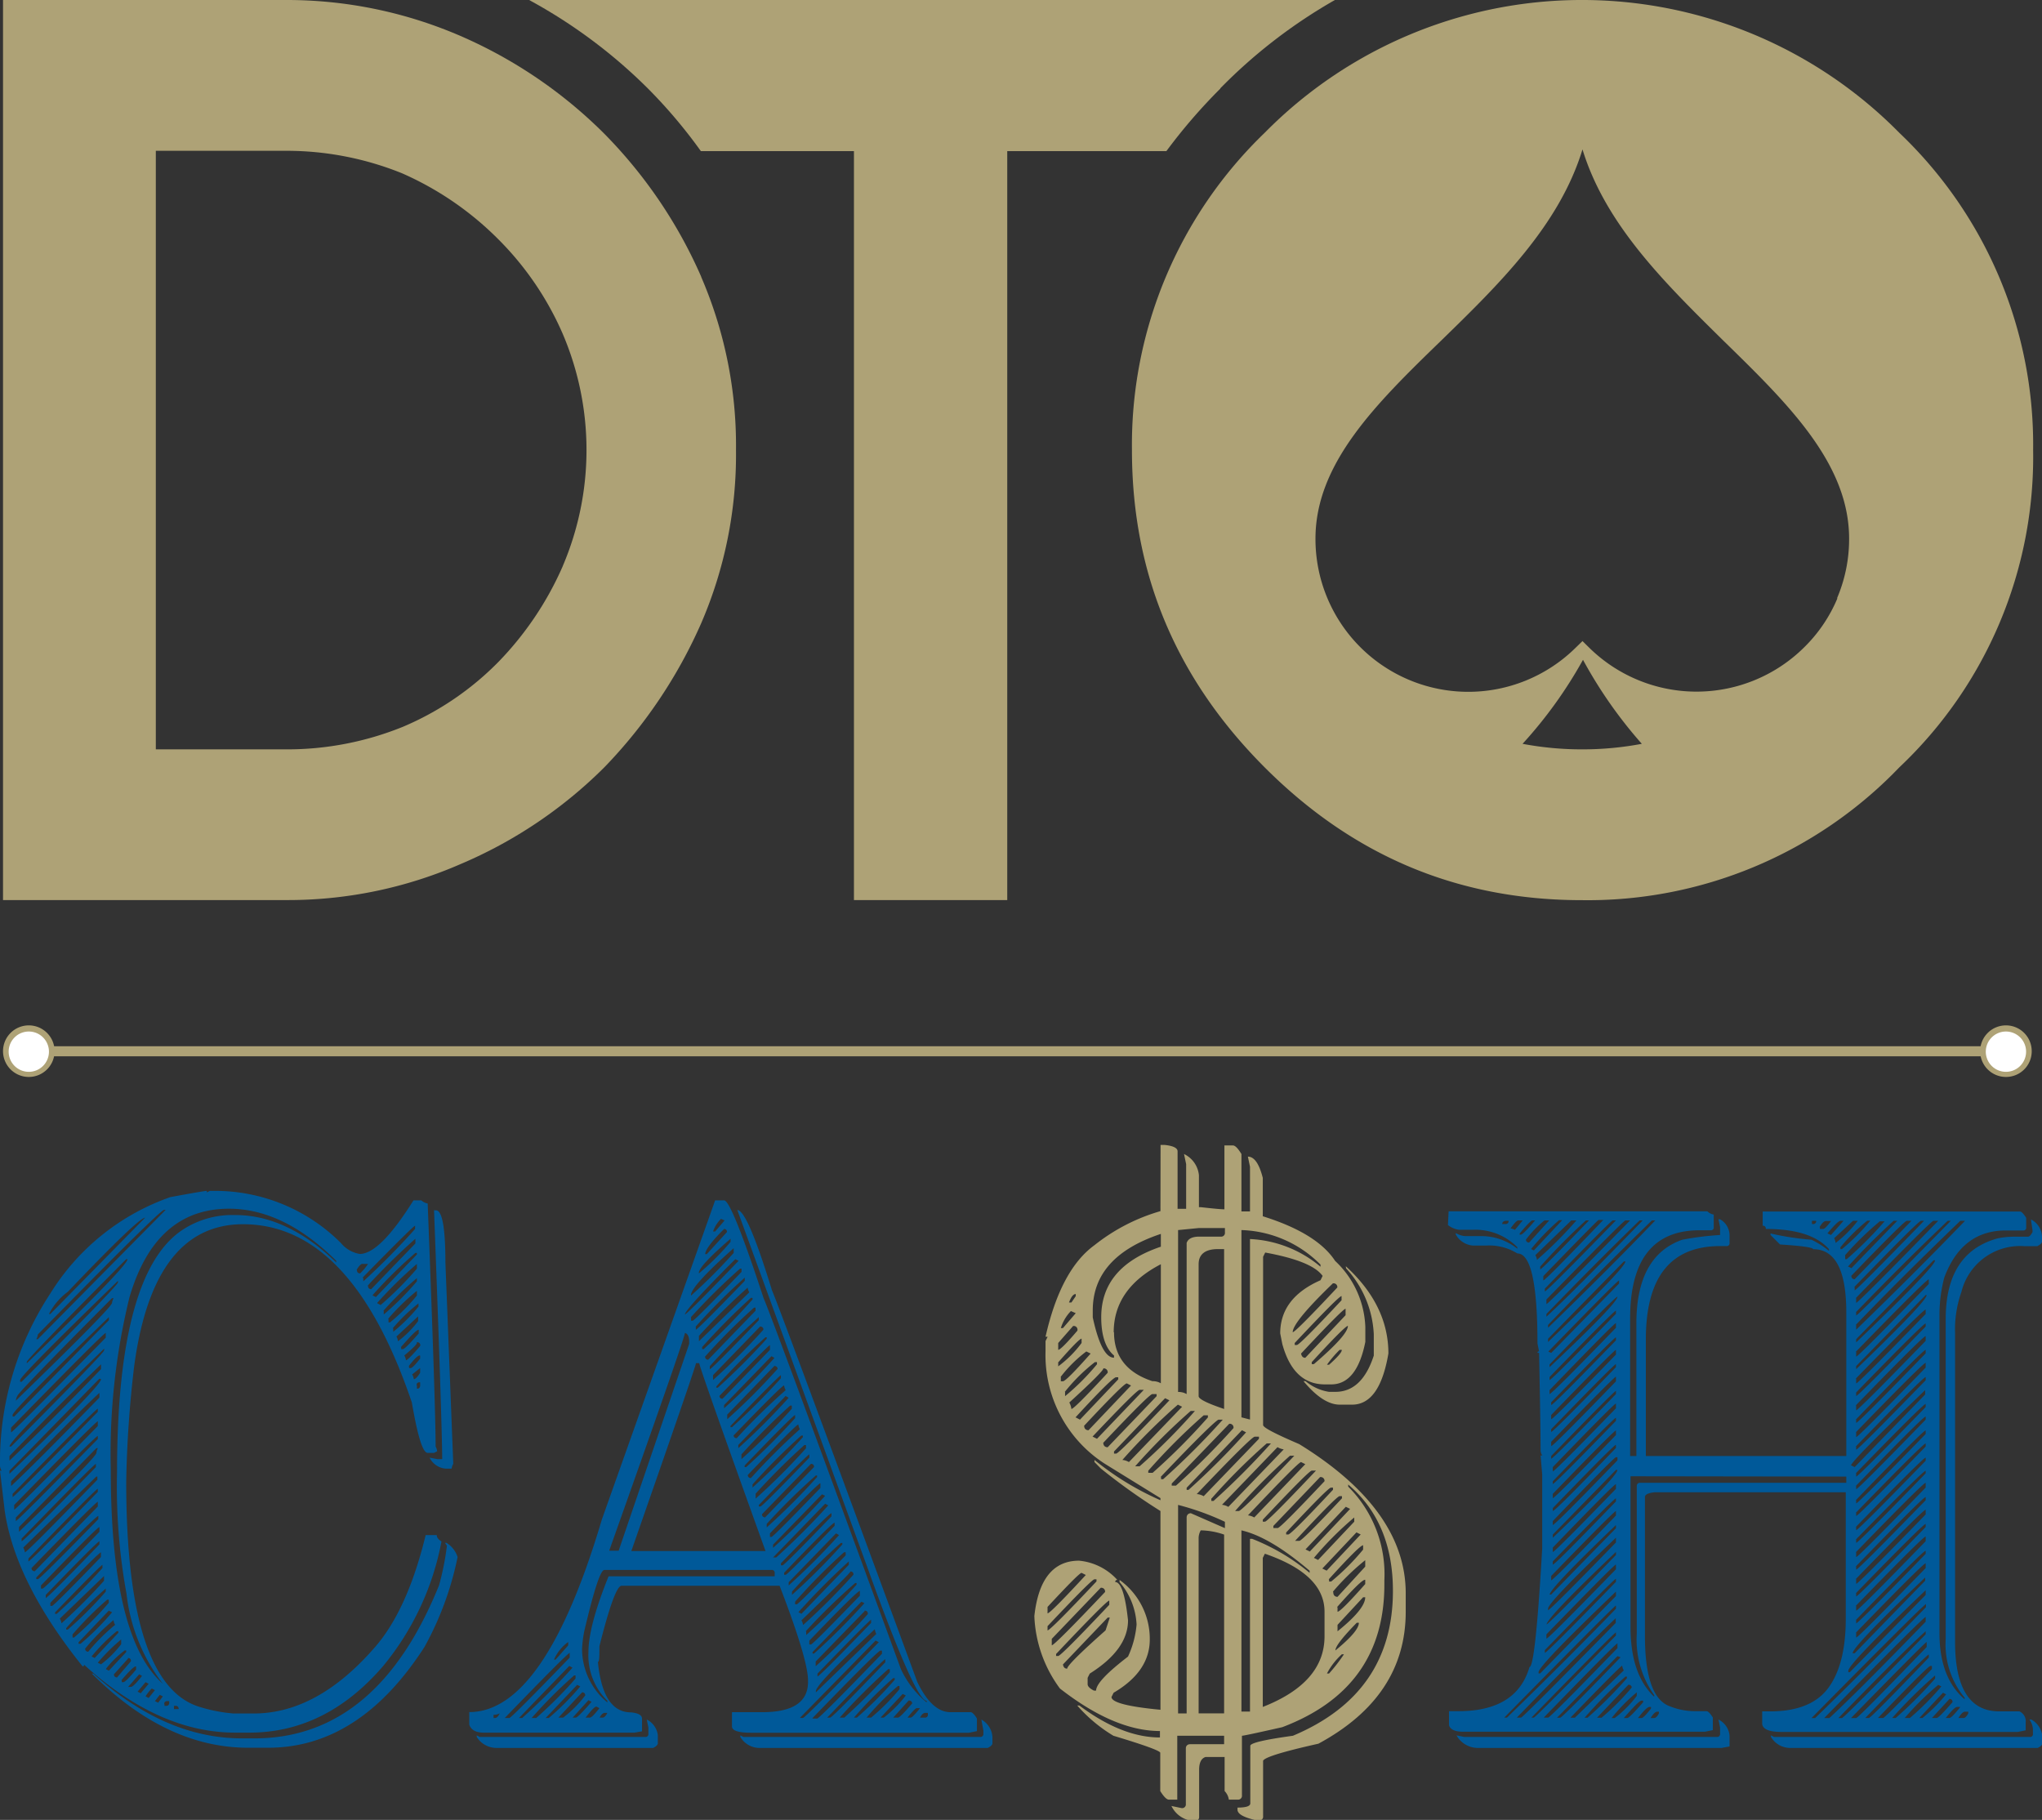
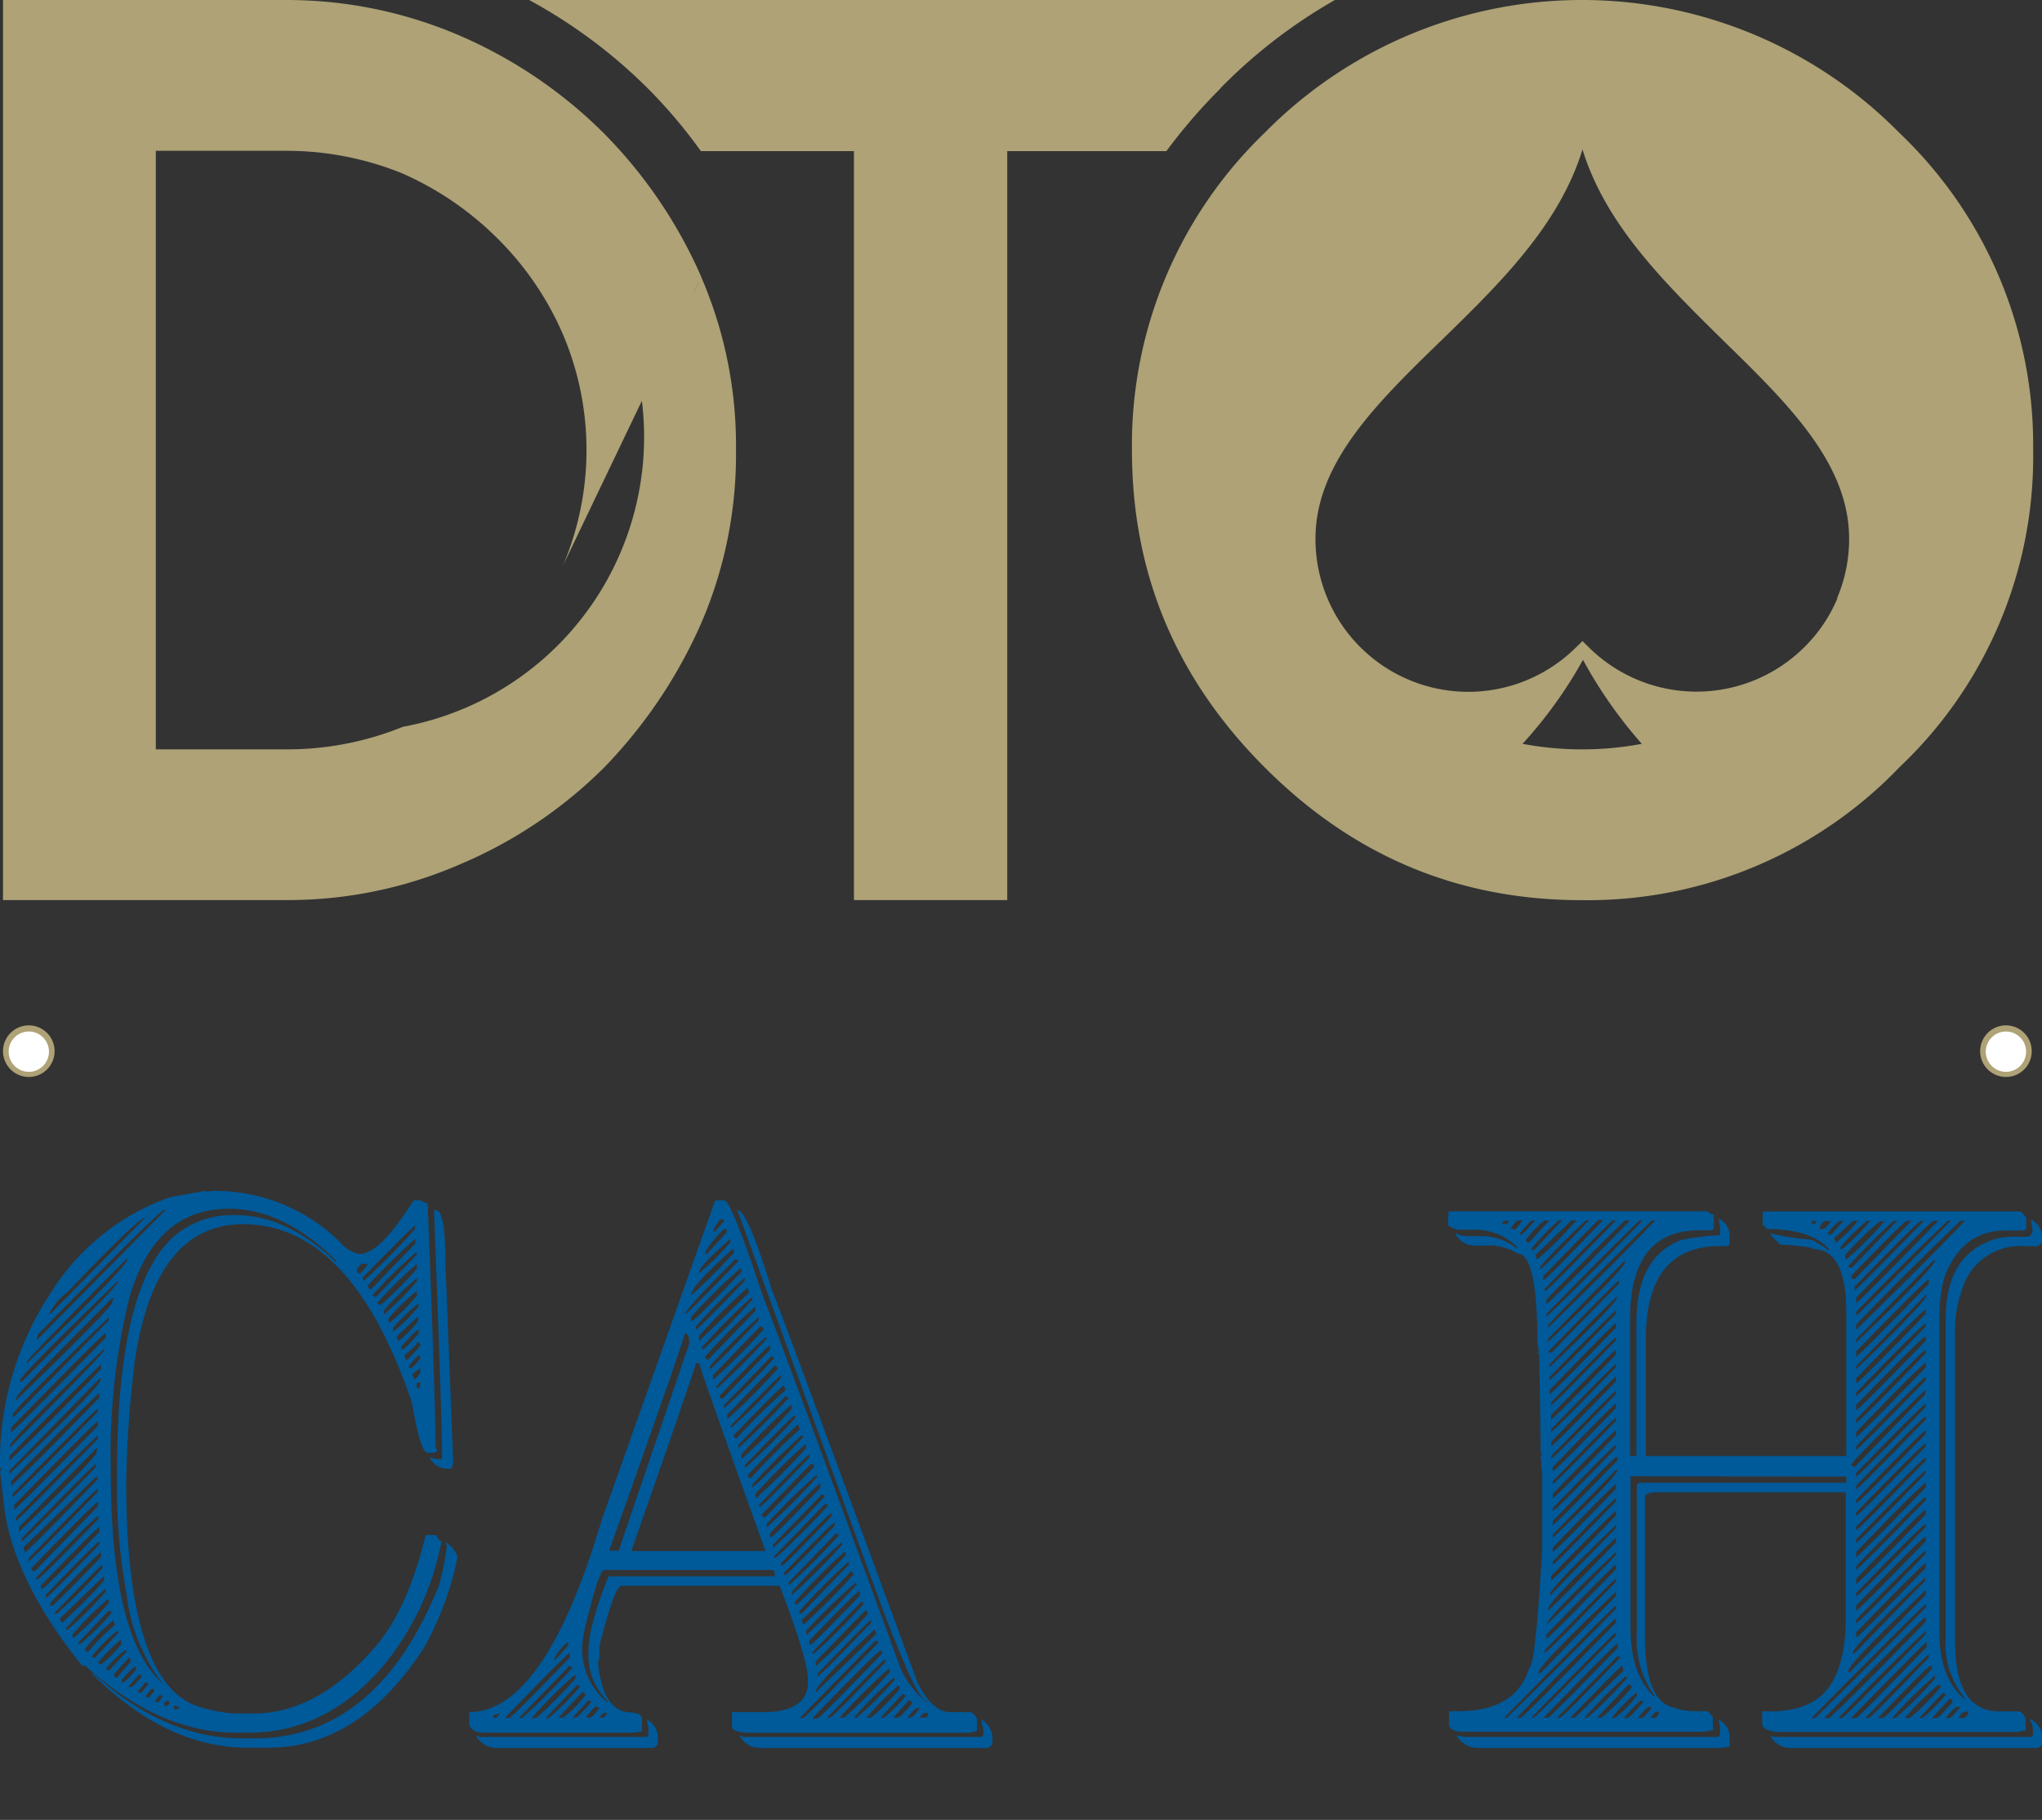
<svg xmlns="http://www.w3.org/2000/svg" id="Ebene_1" data-name="Ebene 1" viewBox="0 0 202.73 180.66">
  <rect x="0" y="0" width="202.73" height="180.66" fill="#333333" stroke="none" />
  <defs>
    <style>.cls-1{fill:#005999;}.cls-2{fill:#aea276;}.cls-3{fill:none;stroke:#aea276;stroke-miterlimit:10;}.cls-4{fill:#fff;}</style>
  </defs>
  <path class="cls-1" d="M20.53,118.22v.15l.31-.15h.47a17.63,17.63,0,0,1,12.53,5.17,3.09,3.09,0,0,0,1.88,1.09q2,0,5.33-5.32h.78a1.23,1.23,0,0,0,.63.31q.78,20,.79,24.13a1.22,1.22,0,0,1,.15.47l-.31.16h-.63c-.49,0-1-1.68-1.57-5q-6-17.7-16.76-17.7-8.92,0-10.81,14.1a113,113,0,0,0-.79,11.44q0,20.28,7.37,22.4a15.44,15.44,0,0,0,3.29.63h2q6.25,0,11.9-6.43,3.33-3.71,5.17-11.28h1.1c0,.23.16.44.47.63a27.4,27.4,0,0,1-5.8,12.38Q32.35,172,24.76,172H23.35q-7.6,0-15-6.74c0,.11-.05.16-.15.16Q1.52,157.1.47,150L0,146H.16a1.16,1.16,0,0,1-.16-.47A30.43,30.43,0,0,1,5,128.4a22.89,22.89,0,0,1,11.91-9.56C19.17,118.42,20.37,118.22,20.53,118.22ZM.94,143.6H1.1q9.24-9.27,9.24-9.56v-.16Q.94,143,.94,143.6Zm0,.94V145q4.13-3.94,9.09-9.09v-.47Q5.91,139.4.94,144.54Zm8.93-7.68L.94,146v.31q9.09-8.74,9.09-9.4ZM1.1,141.72v.47q.18,0,9.4-9.4v-.47Q10.26,132.34,1.1,141.72Zm0,5.33v.47q2.32-2.15,8.77-8.78v-.47Q7.55,140.41,1.1,147.05Zm.15-6.43h.16l9.4-9.56v-.31Q1.26,140,1.25,140.47Zm0,7.68v.31q.19,0,8.46-8.46v-.31Q9.53,139.84,1.25,148.3Zm.16,1.1v.47c.17-.06,2.94-2.82,8.3-8.31v-.47Q9.45,141.16,1.41,149.4Zm9.71-20.53q-9.39,9.42-9.4,9.71a1.27,1.27,0,0,0-.15.47q9.56-9.28,9.55-9.71a1.34,1.34,0,0,1,.16-.47ZM1.57,150.65V151q.43-.26,8.14-8.15v-.31Q9.27,142.77,1.57,150.65Zm8-6.89-7.68,7.83v.47q7.68-7.4,7.68-7.83a1.17,1.17,0,0,1,.15-.47ZM2,137.17h.15q9.57-9.57,9.56-9.87v-.15Q2,136.57,2,137Zm.15,15.52V153q.21,0,7.37-7.36v-.32Q9.35,145.32,2.19,152.69Zm.16.94a1.28,1.28,0,0,1,.16.47q.21,0,7.2-7.21v-.31H9.56ZM12.53,125q-9.87,9.93-9.87,10.19v.15q10-9.67,10-10.34ZM2.82,154.72V155q.21,0,6.89-6.9v-.31Q9.5,147.83,2.82,154.72Zm.31.94c0,.21.14.32.32.32l6.26-6.43v-.47Q9.41,149.19,3.13,155.66Zm.47-22.72h.16L16.45,120.1H16.3q-.42,0-12.54,12.37A1.11,1.11,0,0,1,3.6,132.94Zm0,23.66v.16h.16q.21,0,6-5.95v-.32Q9.5,150.49,3.6,156.6Zm.47.79v.31h.16q.21,0,5.64-5.64v-.47Q9.66,151.59,4.07,157.39Zm.47.94v.31c.21-.09,2-1.86,5.33-5.33V153C9.66,153.09,7.89,154.86,4.54,158.33Zm.32-27.89H5l9.41-9.56q-.66,0-7.68,7.36A6.35,6.35,0,0,0,4.86,130.44ZM5,159.11v.31h.16q.18,0,4.86-4.85v-.47Q9.79,154.14,5,159.11Zm.47.94v.16h.16a61.62,61.62,0,0,0,4.54-4.55v-.31C10.06,155.35,8.5,156.92,5.48,160.05Zm.47.63a1.11,1.11,0,0,1,.16.47,54.23,54.23,0,0,0,4.23-4.23v-.47Zm.63.94v.15h.16A37,37,0,0,0,10.5,158v-.31A40.24,40.24,0,0,0,6.58,161.62Zm.63.62v.32h.15a31.3,31.3,0,0,0,3.45-3.45v-.31h-.16A33.45,33.45,0,0,0,7.21,162.24Zm3.6-2.35-3,3.14v.15H8a25.84,25.84,0,0,0,3.13-3.13Zm-2.35,3.76c0,.21.14.32.31.32a19,19,0,0,1,2.67-2.67,1.07,1.07,0,0,1-.16-.47A21.1,21.1,0,0,0,8.46,163.65Zm35.73-10.49h.15a2.59,2.59,0,0,1,1.1,1.41,31.3,31.3,0,0,1-3.29,8.93q-6.45,10-15.51,10h-2q-8.14,0-15.51-7.36h.15q7.08,6.42,14.73,6.43h1.26q12.19,0,18.33-15.2a26.88,26.88,0,0,0,.78-3.92ZM9.09,164.44l.31.15,2.35-2.5v-.16h-.16A17.74,17.74,0,0,0,9.09,164.44Zm.62.62.32.16a10.37,10.37,0,0,0,2-2v-.47A17.87,17.87,0,0,0,9.71,165.06Zm.79.63.31.16L12.53,164v-.16h-.15A9.62,9.62,0,0,0,10.5,165.69ZM11,146q0,16.61,5.17,21.15a17.83,17.83,0,0,1-3.61-8.93,59.22,59.22,0,0,1-.94-12.06q0-19.91,6.59-24.13a9,9,0,0,1,5.17-1.41q5.12,0,10,4.7v-.16q-5.22-5.17-10.65-5.17-7.29,0-9.87,8.77A65.2,65.2,0,0,0,11,146Zm1.72,18.64-1.41,1.57c0,.21.14.31.31.31L13,164.91A.28.28,0,0,0,12.69,164.59Zm-.63,2.2v.15h.16c.14,0,.56-.41,1.26-1.25v-.31C13.34,165.38,12.87,165.85,12.06,166.79Zm1.73-.63-1.1,1.25H13c.16,0,.53-.36,1.1-1.09Zm.63.78-.79.94.31.16.79-.94Zm.62.63a4,4,0,0,0-.62.78l.31.16.62-.78Zm.79.63-.48.62.32.16.47-.63Zm.47.94v.15h.15a.28.28,0,0,0,.32-.31v-.16h-.16C16.4,168.86,16.3,169,16.3,169.14Zm.94.15v.32h.47a.29.29,0,0,0-.32-.32Zm18.17-43.24c0,.21.14.31.31.31a5.2,5.2,0,0,0,.79-.94H36Q35.8,125.42,35.41,126.05Zm.63.78v.32A71.94,71.94,0,0,0,41.21,122v-.32Q41,121.72,36,126.83Zm.47.79c0,.21.14.31.31.31l4.39-4.54v-.47A64.08,64.08,0,0,0,36.51,127.62Zm.47.94.31.15,4.07-4.23v-.15h-.15A43.88,43.88,0,0,0,37,128.56Zm.47.78.31.16a33.65,33.65,0,0,0,3.6-3.61v-.47A42.54,42.54,0,0,0,37.45,129.34Zm.62.78v.32a28.54,28.54,0,0,0,3.29-3.29v-.32A30.65,30.65,0,0,0,38.07,130.12Zm.47.79v.31h.16a18.85,18.85,0,0,0,2.66-2.66v-.47A22.64,22.64,0,0,0,38.54,130.91Zm.47.94v.31a16.84,16.84,0,0,0,2.51-2.51v-.31A17.43,17.43,0,0,0,39,131.85Zm.32.78a1.27,1.27,0,0,1,.15.47,9.94,9.94,0,0,0,2-2v-.47Zm.47,1.1v.15H40c.14,0,.67-.52,1.57-1.56V132C41.38,132,40.81,132.58,39.8,133.73Zm1.56-.47c0,.14-.41.55-1.25,1.25a1.16,1.16,0,0,1,.16.47q.21,0,1.41-1.41A.28.28,0,0,0,41.36,133.26Zm-.78,2.35v.15h.16c.14,0,.45-.31.94-.94v-.31C41.52,134.51,41.16,134.88,40.58,135.61Zm.31.78a1.16,1.16,0,0,1,.16.47q.24,0,.63-.63v-.47Zm.47,1.1v.31a.28.28,0,0,0,.32-.31v-.32C41.47,137.21,41.36,137.31,41.36,137.49Zm1.73-17.39h.16c.62,0,.94,1.72.94,5.17l.78,20a1.16,1.16,0,0,0-.16.47h-.62a1.94,1.94,0,0,1-1.57-1.09l.78.15h.47v-.15Q43.87,140.8,43.09,120.1Z" />
  <path class="cls-1" d="M71.89,119.16q.73,0,3.92,9.71.94,2.15,13.63,36.82A9.41,9.41,0,0,0,92,169v-.16q-1.12,0-5.8-13l-13-35.72q1,0,3.45,8,.31.51,14.42,38.85,1.45,3,3.29,3h2q.24,0,.63.63v1.25l-.78.16H74.55c-1.25,0-1.88-.21-1.88-.63v-1.41h3q4.55,0,4.55-3v-.15q0-2.07-2.82-9.4H61.71q-.69,0-2.2,6c0,1,0,1.53-.15,1.57.33,3.34,1.42,5,3.29,5,.73.07,1.09.28,1.09.63v1.25L63,172h-15q-1.12,0-1.41-.78v-1.26q7.49,0,13.16-19.11L71,119.16ZM64.21,170.7a2,2,0,0,1,1.1,1.57v.79c0,.15-.16.31-.47.46H49.33a2.32,2.32,0,0,1-2-1.09v-.16l.31.16H64.06a.28.28,0,0,0,.31-.32v-.62ZM49,170.23v.32h.15c.16,0,.32-.16.47-.47A1.21,1.21,0,0,1,49,170.23Zm1.09.32h.47q.21,0,6-6v-.47Q56.22,164.23,50.11,170.55Zm6.43-5.17-5,5.17h.32a66.75,66.75,0,0,0,5-5Zm-3.76,5.17h.47a42.54,42.54,0,0,0,3.91-3.92v-.31H57A47.11,47.11,0,0,0,52.78,170.55Zm4.54-3.29-3.13,3.29h.31a26.53,26.53,0,0,0,3.13-3.14ZM55,164.75h.16l1.25-1.41V163A4.31,4.31,0,0,0,55,164.75ZM57.79,168l-2.35,2.51h.47a11.29,11.29,0,0,0,2.19-2.2A.28.28,0,0,0,57.79,168Zm.63.78-1.57,1.73h.31c.14,0,.66-.52,1.57-1.57Zm-.63-5.17A6.88,6.88,0,0,0,60.3,169v-.16A6.32,6.32,0,0,1,58.42,164q0-2.57,2-7.52H76.91v-.32a.28.28,0,0,0-.32-.31H60q-.57,0-2,6.11A11.73,11.73,0,0,0,57.79,163.65Zm.31,6.9h.47c.14,0,.46-.32.94-.94l-.31-.16C59,169.45,58.68,169.82,58.1,170.55Zm1.41,0h.32c.15,0,.31-.16.47-.47H60C59.83,170.08,59.67,170.23,59.51,170.55ZM68,132.32q0,.47-7.52,21.62h.94l7-20.53v-.15C68.44,132.72,68.29,132.4,68,132.32Zm1.1,3q0,.27-6.42,18.65H76q-6.57-18.25-6.58-18.65ZM73,125c-3.34,3.33-5,5.16-5,5.49q.32-.13,5.33-5.33Zm-4.39,3.61a54.23,54.23,0,0,0,4.23-4.23v-.47C70,126.42,68.6,128,68.6,128.56Zm0,2.19v.31h.16q.18,0,4.85-4.85v-.32h-.15A61.85,61.85,0,0,0,68.6,130.75Zm.47.94V132c.12,0,1.74-1.61,4.86-4.85v-.32A61.85,61.85,0,0,0,69.07,131.69Zm.31-5.33a25.39,25.39,0,0,0,3.14-3.13v-.31Q69.39,125.68,69.38,126.36Zm0,6.27v.47l5-4.86a1.11,1.11,0,0,1-.16-.47A64.08,64.08,0,0,0,69.38,132.63Zm.32,1.1v.15h.15A64.22,64.22,0,0,0,74.71,129v-.16h-.16A65.44,65.44,0,0,0,69.7,133.73ZM71.89,122c-1.24,1.23-1.86,2.07-1.88,2.5h.16l2-2.19A.27.27,0,0,0,71.89,122ZM70,134.67c0,.21.14.31.31.31l4.7-4.86v-.31h-.15A61.85,61.85,0,0,0,70,134.67Zm.47.94v.31q.18,0,4.86-4.86v-.31A61.85,61.85,0,0,0,70.48,135.61ZM71.58,121a3.23,3.23,0,0,0-.79,1.25H71l.94-1.1Zm3.92,10.65-4.71,4.86V137a65.4,65.4,0,0,0,5-5A.28.28,0,0,0,75.5,131.69Zm-4.39,5.95v.16h.15a66,66,0,0,0,4.86-4.86v-.15H76A63.74,63.74,0,0,0,71.11,137.64Zm.31.94c0,.21.14.32.31.32L76.44,134v-.47Q76.2,133.63,71.42,138.58Zm5.17-3.91-4.7,4.85v.32a65.4,65.4,0,0,0,5-5Zm.32.94-4.71,4.86v.46a63.9,63.9,0,0,0,5-5A.28.28,0,0,0,76.91,135.61Zm-4.39,5.95v.16h.15a66,66,0,0,0,4.86-4.86v-.31C77.38,136.58,75.7,138.25,72.52,141.56Zm.31.94c0,.21.14.31.31.31A65.44,65.44,0,0,1,78,138a1.27,1.27,0,0,1-.15-.47Q77.61,137.54,72.83,142.5ZM78,138.58l-4.7,4.86v.32a67.88,67.88,0,0,0,5-5ZM97.43,170.7a2.14,2.14,0,0,1,1.1,1.73v.63c0,.15-.16.31-.47.46H75.5a2.23,2.23,0,0,1-2-1.09v-.16l.31.16h23.5a.29.29,0,0,0,.32-.32v-.31ZM73.61,144.38v.47a63.9,63.9,0,0,0,5-5v-.32h-.16A66.48,66.48,0,0,0,73.61,144.38Zm.32,1.1v.16h.15a66,66,0,0,0,4.86-4.86v-.31C78.79,140.5,77.11,142.17,73.93,145.48Zm.31.94c0,.21.14.31.31.31a65.44,65.44,0,0,1,4.86-4.85,1.25,1.25,0,0,1-.15-.48Q79,141.46,74.24,146.42Zm.47.94v.31a66.14,66.14,0,0,0,5-5v-.16h-.16A61.85,61.85,0,0,0,74.71,147.36Zm.31.94v.47a63.9,63.9,0,0,0,5-5v-.32h-.16A66.48,66.48,0,0,0,75,148.3Zm.32,1.1v.15h.16q.18,0,4.85-4.85v-.32C80.2,144.42,78.52,146.09,75.34,149.4Zm5.17-4.08-4.86,5c0,.2.14.31.31.31l4.86-5A.28.28,0,0,0,80.51,145.32Zm-4.39,6v.31a66.14,66.14,0,0,0,5-5v-.16H81A61.85,61.85,0,0,0,76.12,151.28Zm.32.94v.31h.15q.18,0,4.86-4.86v-.47Q81.21,147.26,76.44,152.22Zm5.17-3.92-4.86,5v.32a71.94,71.94,0,0,0,5.17-5.17Zm.31.94-5.17,5.33h.31a71.94,71.94,0,0,0,5.17-5.17Zm-4.39,5.95v.16h.16q.18,0,4.86-4.86v-.31C82.39,150.21,80.72,151.89,77.53,155.19Zm.32.94v.16H78q.18,0,4.86-4.86v-.31C82.7,151.15,81,152.83,77.85,156.13ZM83,152.22l-4.7,4.85v.32a66.75,66.75,0,0,0,5-5ZM78.63,158v.32a64.46,64.46,0,0,0,5-5v-.15h-.15A58.25,58.25,0,0,0,78.63,158Zm.31.94v.32h.16q.18,0,4.86-4.86v-.31H83.8A58.25,58.25,0,0,0,78.94,159Zm.32,1.1.31.16,4.7-4.86V155A70.83,70.83,0,0,0,79.26,160.05Zm7.67,2.82-7.52,7.68h.32q.33-.13,7.52-7.52ZM84.43,156q0,.18-4.86,4.85a1.34,1.34,0,0,1,.16.47,67.53,67.53,0,0,0,5-5A.28.28,0,0,0,84.43,156Zm-4.39,6v.31a65.18,65.18,0,0,0,5-5v-.16H84.9A61.85,61.85,0,0,0,80,161.93Zm.31.94v.31h.16q.18,0,4.86-4.85v-.47Q85.13,157.9,80.35,162.87ZM85.52,159l-4.85,5v.15h.15a66.14,66.14,0,0,0,5-5Zm-4.85,11.6h.47c.2-.07,2.35-2.21,6.42-6.43v-.31H87.4Q87.09,163.92,80.67,170.55Zm5.17-10.66-4.86,5v.47a71.94,71.94,0,0,0,5.17-5.17A.28.28,0,0,0,85.84,159.89ZM81,168l6-5.8a1.22,1.22,0,0,1-.15-.47Q81,167.2,81,167.88Zm.16-1.88v.31c.2-.08,2-1.86,5.32-5.32v-.32Q86.15,161,81.14,166.16Zm.94,4.39h.31c.16,0,2-1.86,5.48-5.49v-.31Q87.66,164.75,82.08,170.55Zm1.25,0h.47A61.62,61.62,0,0,0,88.34,166v-.31h-.15A61.85,61.85,0,0,0,83.33,170.55Zm1.41,0h.31a37.11,37.11,0,0,0,3.76-3.76v-.16h-.15A40.24,40.24,0,0,0,84.74,170.55Zm1.25,0h.47a21.1,21.1,0,0,0,2.82-2.82v-.32h-.15A26.05,26.05,0,0,0,86,170.55Zm3.61-2.35-2.2,2.35h.32a12,12,0,0,0,2.19-2.2Zm.62.62-1.56,1.73h.47q.21,0,1.41-1.41A.29.29,0,0,0,90.22,168.82Zm-.15,1.73h.31c.14,0,.45-.32.94-.94H91C90.87,169.61,90.55,169.92,90.07,170.55Zm1.25,0h.47a.28.28,0,0,0,.31-.32v-.15h-.31C91.63,170.08,91.48,170.23,91.32,170.55Z" />
-   <path class="cls-2" d="M115.22,113.66h.42c.85.09,1.27.31,1.27.63V120h.85v-4.44l-.21-1a2.62,2.62,0,0,1,1.48,2.11v3.17h.21c1.24.14,2,.21,2.32.21v-6.34h.85c.21,0,.49.28.84.85v5.7h.85v-4.44l-.21-1c.63,0,1.12.7,1.48,2.11v3.81q5.38,1.68,7.18,4.43a9.44,9.44,0,0,1,3,6.56v1.48q-.84,4.21-3.38,4.22h-.63c-2.1,0-3.5-1.34-4.23-4l-.21-1.06q0-3.52,4-5.28l.21-.43c-.72-1-2.63-1.76-5.7-2.32l-.21.42v16.7c0,.26,1.24.89,3.59,1.9q10.56,6.51,10.57,14.79V160q0,8.42-8.67,13.1-5.25,1.17-5.49,1.69v5.5a.37.37,0,0,1-.43.42h-.21c-1.27-.28-1.9-.63-1.9-1.06v-.21c.85,0,1.27-.14,1.27-.42v-5.71q0-.42,4.23-1,9.93-4.17,9.93-14.38,0-6.79-4.44-10.56v.21a12.27,12.27,0,0,1,3.59,9.3v.42q0,10.32-10.14,14.16c-2.49.56-3.83.85-4,.85v5.91a.38.38,0,0,1-.42.43H122a1.53,1.53,0,0,0-.42-.85v-3.38h-1.9c-.42.14-.63.56-.63,1.27v4.65a.38.38,0,0,1-.43.42h-.21a2.61,2.61,0,0,1-2.11-1.48l1,.21a.37.37,0,0,0,.43-.42v-5.5c0-.28.19-.42.42-.42h3.38v-.84h-4.65v6.34h-.84c-.21,0-.5-.29-.85-.85v-3.8c0-.19-1.55-.76-4.65-1.69a15.09,15.09,0,0,1-3.59-3h.21q4.23,3.17,8,3.17v-.64q-4.52,0-9.93-4.22a12.89,12.89,0,0,1-2.54-7.19c.4-3.66,1.88-5.5,4.44-5.5a5.85,5.85,0,0,1,3.8,1.91.19.19,0,0,0-.21.21c.57,0,1,1.27,1.27,3.8q0,2.9-3.8,5.29l-.21.42v.63c0,.21.21.43.63.64h.21c0-.64,1.06-1.76,3.17-3.38a9.51,9.51,0,0,0,.85-3.18,7,7,0,0,0-1.69-4.22v-.21a7.2,7.2,0,0,1,3,5.91c0,2.12-1.19,3.88-3.59,5.29l-.21.42q0,.81,4.86,1.27V150a61.77,61.77,0,0,1-5.92-4.22l-.63-.64v-.21a28.45,28.45,0,0,0,6.55,4v-.21l-5.49-3.39a12.83,12.83,0,0,1-5.92-11.2v-1l.21-.43h-.21q1.51-6.66,4.86-9.09a18.92,18.92,0,0,1,6.55-3.38ZM104,159.52v.64q.28,0,3.8-3.81l-.42-.21C107.21,156.14,106.09,157.27,104,159.52Zm0,1.91v.42q.28,0,4.86-4.86v-.21h-.21Q108.39,156.78,104,161.43Zm5.28-3.81-4.86,5.07v.64q.28,0,5.29-5.29A.37.37,0,0,0,109.3,157.62Zm-4.43,6.55v.22h.21c.18,0,1.88-1.7,5.07-5.08v-.42Q109.86,158.89,104.87,164.17Zm1.69-32.54-1.48,1.69V134c.18,0,.82-.63,1.9-1.9A.37.37,0,0,0,106.56,131.63Zm-1.48,3.59v.42a11.12,11.12,0,0,0,2.32-2.32v-.43C107.21,132.89,106.44,133.67,105.08,135.22Zm1.26-5.07a4.17,4.17,0,0,0-1,1.69h.21l1.27-1.48Zm-1,6.55v.42h.21c.21,0,1.13-.92,2.75-2.75l-.43-.21A13.41,13.41,0,0,0,105.29,136.7Zm4.65,23.88-4.44,4.65q.07.42.42.42,0-.42,3.81-3.8l.42-1.27Zm-4.23-22.4v.42a23.37,23.37,0,0,0,3.17-3.17v-.21h-.21A17.59,17.59,0,0,0,105.71,138.18Zm.42-8.88h.21l.43-.63v-.21C106.56,128.46,106.34,128.74,106.13,129.3Zm3.38,6.55c0,.19-1.12,1.32-3.38,3.38a1.7,1.7,0,0,1,.21.64q.28,0,3.6-3.59A.38.38,0,0,0,109.51,135.85Zm-2.74,4.86.42.22,3.8-4v-.21h-.21C110.59,136.7,109.26,138,106.77,140.71Zm.84.85c0,.28.19.42.43.42l4.22-4.44-.42-.21Q111.56,137.33,107.61,141.56Zm.85-10.78c.58,2.68,1.29,4,2.11,4v-.22c-.84-.7-1.27-2-1.27-3.8q0-5,5.92-7v-1.27q-6.77,2.25-6.76,7.61Zm0,11.84.42.21,4.65-4.86h-.42Q112.83,138,108.46,142.62Zm1.05.63c0,.28.19.42.43.42l4.86-5.07v-.21h-.42Q114.1,138.39,109.51,143.25Zm1.06-11q0,3.6,3.81,4.86a1.61,1.61,0,0,1,.84.21V125.5Q110.57,127.93,110.57,132.26Zm5.07,6.55-5.07,5.29v.21h.21q.28,0,5.29-5.29Zm-4.22,6.13a1.61,1.61,0,0,1,.63.21l5.28-5.49-.42-.21A60.11,60.11,0,0,0,111.42,144.94Zm1.27.63h.42a60.11,60.11,0,0,0,5.49-5.49h-.42A60.29,60.29,0,0,0,112.69,145.57ZM114,146v.21h.43a62.92,62.92,0,0,0,5.49-5.5v-.21h-.42A60.48,60.48,0,0,0,114,146Zm1.27.63v.21h.21a75.67,75.67,0,0,0,5.92-5.91h-.42C120.72,141,118.81,142.85,115.22,146.63Zm6.76-5.28-5.7,5.92v.21h.42a74.17,74.17,0,0,0,5.71-5.71A.37.37,0,0,0,122,141.35Zm-5.07-19.24v16.07a1.65,1.65,0,0,1,.85.21v-15c.14-.42.56-.63,1.27-.63h2.11a.37.37,0,0,0,.42-.42v-.43H119Zm0,27.27v20.71h.85V150.65c0-.28.19-.43.42-.43l3.38,1.48v-.63A26.35,26.35,0,0,0,116.91,149.38Zm6.34-7.4-5.49,5.71v.21H118a74,74,0,0,0,5.71-5.71Zm-4.44,6.34a1.6,1.6,0,0,1,.64.21l5.49-5.7v-.21h-.42Q124.21,142.65,118.81,148.32ZM119,125.5v13.1c0,.28.84.7,2.53,1.27V124h-.63C119.66,124,119,124.51,119,125.5Zm.21,26.42a1.59,1.59,0,0,0-.21.84v17.33h2.53V152.34A7.42,7.42,0,0,0,119.24,151.92Zm1.05-3.17V149h.22a75.5,75.5,0,0,0,5.7-5.71h-.42A60.48,60.48,0,0,0,120.29,148.75Zm6.56-5.08-5.5,5.71a1.61,1.61,0,0,1,.63.21l5.5-5.71A1.61,1.61,0,0,1,126.85,143.67ZM122.62,150H123c.31-.11,2.14-1.95,5.5-5.49h-.43A63.54,63.54,0,0,0,122.62,150Zm.63-27.9v18.6l.85.22V123a11.69,11.69,0,0,1,7,2.75v-.21A11.53,11.53,0,0,0,123.25,122.11Zm0,29.81v18h.85V152.76h.21a20.74,20.74,0,0,1,5.71,3.38v-.21Q126.1,152.58,123.25,151.92Zm.64-1.48a1.61,1.61,0,0,1,.63.21l5.07-5.29-.42-.21Q128.89,145.15,123.89,150.44Zm1.48.42v.21h.21q.28,0,5.07-5.07h-.42Q129.95,146,125.37,150.86Zm.21,3.38-.21.42v14.8q6.12-2.4,6.13-7V160C131.5,157.5,129.52,155.6,125.58,154.24Zm5.49-7.61-4.65,4.86v.21h.43q.27,0,4.65-4.65A.38.38,0,0,0,131.07,146.63Zm-3.38,5.5v.21h.21q.28,0,4.44-4.44v-.21h-.21Q131.85,147.69,127.69,152.13Zm4.65-24.73c-2.68,2.58-4,4.2-4,4.86q.27,0,4.43-4.44A.37.37,0,0,0,132.34,127.4Zm-3.8,5.92v.21h.21q.28,0,4.44-4.44v-.42Q132.91,128.67,128.54,133.32Zm0,19.65H129q.28,0,4.23-4.22v-.22H133Q132.7,148.53,128.54,153Zm.63-18.6c.05.29.19.43.42.43l4-4.23v-.64Q133.32,129.93,129.17,134.37Zm4.44-8.66q4.23,3.87,4.23,8.66c-.57,3.38-1.77,5.08-3.6,5.08H133c-1.1,0-2.3-.78-3.59-2.33h.21a4.71,4.71,0,0,0,2.33,1.06h.63q2.64,0,3.81-3.6v-2.11a10.34,10.34,0,0,0-2.75-6.55Zm0,23.88-4,4.23.43.21,4-4.23Zm-3.38-14.37v.21h.21c2.25-1.93,3.38-3.19,3.38-3.8C133.63,131.63,132.43,132.82,130.23,135.22Zm.21,19.44.42.21,3.59-3.8v-.42A33.05,33.05,0,0,0,130.44,154.66Zm4.23-2.53-3.39,3.59.43.21,3.38-3.59ZM133,134a11.23,11.23,0,0,0-1.26,1.48h.21c.84-.75,1.27-1.24,1.27-1.48Zm.22,30.22a6.9,6.9,0,0,0-1.48,1.91h.21a17.41,17.41,0,0,0,1.48-1.91Zm-1.27-7.39V157h.21a23.37,23.37,0,0,0,3.17-3.17v-.43Q135,153.39,131.92,156.78Zm.42,1.26c0,.29.19.43.42.43l2.75-3v-.64A23.37,23.37,0,0,0,132.34,158Zm2.33,3c-1.41,1.44-2.12,2.35-2.12,2.75,1.55-1.27,2.33-2.18,2.33-2.75Zm-1.91-1.48V160c.21,0,1.13-.92,2.75-2.75v-.42C135.3,156.78,134.38,157.69,132.76,159.52Zm2.54-1.05-2.54,2.74v.64c1.84-1.48,2.75-2.61,2.75-3.38Z" />
  <path class="cls-1" d="M143.82,120.25h25.69a1.16,1.16,0,0,0,.63.32v1.25a.27.27,0,0,1-.31.31h-1.1q-6.9,0-6.89,8.78v13.63h.62V131.38c0-4.48,1.52-7.24,4.55-8.31a29.2,29.2,0,0,1,3.76-.47v-.78l-.16-.78h.16a1.84,1.84,0,0,1,.94,1.56v.79a.28.28,0,0,1-.32.31h-.62q-7.36,0-7.37,9.24v11.6h19.9V130.28q0-6.27-3.29-6.27c0-.17-1.1-.33-3.29-.47l-.94-.94v-.15a28.43,28.43,0,0,0,4.07.62,9,9,0,0,1,1.73,1.1V124c-1.22-1.36-3.31-2-6.27-2a.28.28,0,0,0-.31-.32v-1.41h25.54c.15,0,.36.21.62.63v.94a.27.27,0,0,1-.31.31h-1.72q-4.37,0-6.11,4.7a15,15,0,0,0-.47,3.45v31.81q0,4.44,2.5,6.58v-.16a8.26,8.26,0,0,1-1.88-5.8v-31.8q0-6.59,5.17-8a8.12,8.12,0,0,1,1.57-.16h1.41c.16,0,.31-.16.47-.47v-.16l-.16-1.09a2,2,0,0,1,1.1,1.88v.31c0,.16-.16.31-.47.47H201a6,6,0,0,0-6.27,4.54,11.13,11.13,0,0,0-.63,4.08V163c0,4.59,1.47,6.89,4.39,6.89h2a1.07,1.07,0,0,1,.62,1.1v.78l-.78.16h-23.5c-1.17,0-1.8-.26-1.88-.78v-1.26h.78q4.08,0,5.8-2.35c1.15-1.57,1.72-3.86,1.72-6.89V148.14h-19c-.62.07-.94.23-.94.47V162.4q0,6.14,2.51,7a6.71,6.71,0,0,0,2.35.47h1.25q.24,0,.63.63v1.25l-.78.16h-24q-1.2,0-1.41-.63v-1.41h.94q5.78,0,7.05-4.39.58,0,1.26-11.75v-7.36l-.16-1.88h.16a1.16,1.16,0,0,1-.16-.47c0-1.52-.05-4.75-.15-9.72h-.16c0-.1.05-.15.16-.15l-.16-.79q0-8.93-2-8.93a5.28,5.28,0,0,0-3.13-.78h-1.26a2.14,2.14,0,0,1-1.72-1.1v-.15a2,2,0,0,0,.94.31h1.57a5.69,5.69,0,0,1,3.6,1.25v-.15a5.88,5.88,0,0,0-4.39-1.73h-1.41a2.29,2.29,0,0,1-1.09-.47Zm26.79,50.45a2,2,0,0,1,1.1,1.57v1.1l-.79.15H146.79a2.44,2.44,0,0,1-2.19-1.25l.78.16h25.07a.29.29,0,0,0,.32-.32v-.62Zm-21.47-49.19h.32a.28.28,0,0,0,.31-.32h-.31C149.25,121.23,149.14,121.33,149.14,121.51Zm.16,49h.31q6-5.82,10.82-10.81v-.32Q160.19,159.48,149.3,170.55Zm.63-48.57a1.27,1.27,0,0,1,.47.15l.78-.94h-.47C150.57,121.19,150.31,121.45,149.93,122Zm.62,48.57H151q.19,0,9.41-9.4v-.47Q157.73,163.16,150.55,170.55Zm.32-48.1v.15H151q.21,0,1.41-1.41h-.31C152,121.19,151.56,121.61,150.87,122.45Zm.62.62c0,.21.14.32.32.32l2-2.2h-.47A10.31,10.31,0,0,0,151.49,123.07Zm.47.94.32.16,2.82-3h-.32A22.64,22.64,0,0,0,152,124Zm0,46.54h.32q.43-.27,8.15-8.15v-.31Q160.24,162.09,152,170.55Zm.47-45.91a1.16,1.16,0,0,1,.16.47,40.24,40.24,0,0,0,3.92-3.92H156Zm.32,41.52h.16l7.52-7.68V158q-7.68,7.35-7.68,8Zm.16-40.42v.31q.18,0,4.85-4.86h-.31A61.62,61.62,0,0,0,152.91,125.74Zm.31.94v.47q.21,0,5.95-6h-.47Q158.48,121.25,153.22,126.68Zm0,43.87h.47q.21,0,6.89-6.9v-.47Q160.37,163.18,153.22,170.55Zm.15-42.62v.31q.21,0,7.06-7.05h-.32Q159.8,121.3,153.37,127.93Zm0,35.88v.31q.21,0,7.06-7.05v-.31Q160.22,156.76,153.37,163.81Zm.16-34.78v.47c.18-.06,2.94-2.82,8.31-8.31h-.47Q161.16,121.19,153.53,129Zm0,1.41v.31q2.61-2.4,9.56-9.56h-.31Q158.66,125.14,153.53,130.44Zm0,30.86q.21,0,6.9-6.89v-.31Q153.53,160.63,153.53,161.3Zm0,.94v.47q.21,0,6.9-6.89v-.47Q160.22,155.35,153.53,162.24Zm.16-30.71v.32q6.1-5.91,10.65-10.66H164Q158,127,153.69,131.53Zm7.52-6.26-7.52,7.67v.32q7.68-7.36,7.68-8Zm-7.52,8.93.31.15,6.74-6.89v-.31Q160.53,127.15,153.69,134.2Zm0,25.69q.31-.1,6.74-6.73v-.47q-6.75,6.42-6.74,7.05Zm.15-24.44v.31q6.75-6.36,6.74-7Q160.26,128.82,153.84,135.45Zm0,1.25V137q.32-.11,6.59-6.58v-.32Q160.12,130.23,153.84,136.7Zm0,1.26v.47q.32-.1,6.59-6.58v-.47Q160.12,131.48,153.84,138Zm0,20.37H154l6.43-6.58v-.32Q153.84,157.7,153.84,158.33Zm.16-19.12v.31c.21-.06,2.35-2.21,6.43-6.42v-.31Q160.12,132.9,154,139.21Zm0,1.26v.46c.21-.06,2.35-2.21,6.43-6.42V134Q160.12,134.15,154,140.47Zm0,1.41v.31q.31-.1,6.43-6.43v-.31Q160.12,135.56,154,141.88Zm0,1.25v.47q.31-.1,6.43-6.43v-.47Q160.12,136.81,154,143.13Zm0,1.41v.31q.31-.1,6.43-6.42v-.32Q160.12,138.22,154,144.54Zm0,11.91v.47q.31-.1,6.43-6.43V150Q160.12,150.13,154,156.45Zm.16-10.81v.47q.26-.06,6.27-6.27v-.47Q160.16,139.42,154.16,145.64Zm0,1.41v.31q.26-.06,6.27-6.27v-.31Q160.16,140.82,154.16,147.05Zm0,1.25v.47q.26-.06,6.27-6.27V142Q160.16,142.09,154.16,148.3Zm0,1.41V150q.26,0,6.27-6.26v-.32Q160.16,143.5,154.16,149.71Zm0,1.25v.47q.32-.1,6.42-6.42v-.31h-.15Q160.16,144.75,154.16,151Zm6.27-5-6.27,6.42v.32q6.42-6.12,6.42-6.74Zm-6.27,7.68v.47q.26-.06,6.27-6.27v-.47Q160.16,147.4,154.16,153.63Zm0,1.41v.31c.17,0,2.26-2.12,6.27-6.27v-.31Q160.16,148.82,154.16,155Zm6.42,9.4-6,6.11h.31q.21,0,6-6Zm-4.7,6.11h.47l4.86-4.7a1.16,1.16,0,0,1-.16-.47C160.9,165.41,159.17,167.14,155.88,170.55Zm1.41,0h.32a42.54,42.54,0,0,0,3.91-3.92v-.16h-.15A45.2,45.2,0,0,0,157.29,170.55Zm4.39-3.29-3.13,3.29H159a23.9,23.9,0,0,0,3-3A.27.27,0,0,0,161.68,167.26ZM160,170.55h.31a11.29,11.29,0,0,0,2.19-2.2V168A17.12,17.12,0,0,0,160,170.55Zm1.25,0h.31c.14,0,.66-.52,1.57-1.57v-.16h-.16C162.79,168.82,162.22,169.4,161.21,170.55Zm.63-24v15q0,4.66,2.35,6.89v-.16a9.5,9.5,0,0,1-1.73-6.11V147.52c0-.21.14-.32.32-.32H183.3v-.62Zm.78,24h.31c.14,0,.46-.32.94-.94v-.16h-.15C163.56,169.45,163.19,169.82,162.62,170.55Zm1.25,0h.32c.15,0,.31-.16.47-.47v-.16h-.16Q164.26,169.92,163.87,170.55Zm37.61.15h.15a2.14,2.14,0,0,1,1.1,1.73v.63c0,.15-.16.31-.47.46H177.82a2.23,2.23,0,0,1-2-1.09v-.16l.31.16h25.39a.28.28,0,0,0,.31-.32v-.47A1.88,1.88,0,0,0,201.48,170.7Zm-21.63-49.51v.32H180a.28.28,0,0,0,.31-.32Zm0,49.36h.32q5.16-5,11-11v-.31Q190.93,159.32,179.85,170.55Zm.79-48.73V122H181c.14,0,.4-.26.79-.79h-.48C181.11,121.19,180.9,121.4,180.64,121.82Zm.47,48.73h.47q2.61-2.4,9.56-9.56v-.47Q190.9,160.58,181.11,170.55Zm.31-48.1.32.15,1.25-1.41h-.31Q182.47,121.19,181.42,122.45Zm.63.47a1.22,1.22,0,0,1,.15.47,11.87,11.87,0,0,0,2.2-2.2h-.47Zm.47,47.63h.31c.18-.05,2.94-2.82,8.31-8.31v-.31Q188.94,163.94,182.52,170.55Zm.16-46.69V124h.15a21.1,21.1,0,0,0,2.82-2.82h-.31A18.65,18.65,0,0,0,182.68,123.86Zm.47.78V125h.15a37,37,0,0,0,3.76-3.76h-.47A30.81,30.81,0,0,0,183.15,124.64Zm.31,1.1.31.15,4.55-4.7H188A64.2,64.2,0,0,0,183.46,125.74Zm0,40.26h.15l7.53-7.67v-.47q-7.68,7.33-7.68,8Zm.31-39.32c0,.21.14.31.32.31l5.64-5.8h-.47Q189,121.25,183.77,126.68Zm0,18.8.32.16,7-7.21V138Q183.77,145.06,183.77,145.48Zm0,25.07h.47q.21,0,7-7.05V163Q191,163.15,183.77,170.55Zm.16-6.43h.16l7-7.2v-.32Q183.93,163.44,183.93,164.12Zm.16-36.35v.32q.19,0,6.89-6.9h-.31Q190.36,121.3,184.09,127.77Zm.15,3.76V132q6-5.82,10.81-10.81h-.47Q188.58,127,184.24,131.53Zm0-2.66v.47q.45-.26,8.15-8.15h-.47Q191.71,121.19,184.24,128.87Zm0,1.41v.31q.18,0,9.4-9.4h-.31Q189.21,125.14,184.24,130.28Zm7.68-5.17-7.68,7.83v.32q7.83-7.5,7.84-8.15Zm-7.68,9.09v.47q.21,0,7.21-7.21V127Q191.24,127,184.24,134.2Zm6.9-5.64-6.9,7.05v.31q7-6.73,7-7.36Zm-6.9,8.3v.47q.21,0,6.9-6.89V130Q190.93,130,184.24,136.86Zm0,1.41v.31q.21,0,6.9-6.89v-.31Q190.93,131.38,184.24,138.27Zm0,1.25V140q.21,0,6.9-6.89v-.47Q190.93,132.63,184.24,139.52Zm0,1.41v.32q.21,0,6.9-6.9V134Q190.93,134,184.24,140.93Zm0,1.26v.47q.21,0,6.9-6.9v-.47Q190.93,135.29,184.24,142.19Zm0,1.41v.31q.21,0,6.9-6.89v-.32Q190.93,136.7,184.24,143.6Zm0,2.66v.32q.21,0,6.9-6.9v-.31Q190.93,139.37,184.24,146.26Zm0,1.26v.31q.21,0,6.9-6.9v-.31Q190.93,140.62,184.24,147.52Zm0,1.41v.31q.21,0,6.9-6.89V142Q190.93,142,184.24,148.93Zm0,1.25v.31q.21,0,6.9-6.89v-.31Q190.93,143.29,184.24,150.18Zm0,1.41v.31q.21,0,6.9-6.89v-.31Q190.93,144.7,184.24,151.59Zm0,1.25v.32q.21,0,6.9-6.9V146Q190.93,146,184.24,152.84Zm0,1.26v.47q.21,0,6.9-6.9v-.47Q190.93,147.2,184.24,154.1Zm0,1.41v.31q.21,0,6.9-6.89v-.32Q190.93,148.61,184.24,155.51Zm0,1.25v.47q.21,0,6.9-6.89v-.47Q190.93,149.87,184.24,156.76Zm0,1.41v.31q.21,0,6.9-6.89v-.31Q190.93,151.28,184.24,158.17Zm0,1.25v.47q.21,0,6.9-6.89v-.47Q190.93,152.53,184.24,159.42Zm0,1.41v.32q.21,0,6.9-6.9v-.31Q190.93,153.94,184.24,160.83Zm0,1.26v.47q.21,0,6.9-6.9v-.47Q190.93,155.19,184.24,162.09Zm.94,8.46h.32c.13,0,2.12-2,5.95-6v-.31C191.28,164.32,189.19,166.4,185.18,170.55Zm1.26,0h.47q.18,0,4.85-4.86v-.31h-.15C191.45,165.41,189.73,167.14,186.44,170.55Zm1.41,0h.31a41.68,41.68,0,0,0,3.92-3.92v-.31A47.11,47.11,0,0,0,187.85,170.55Zm1.25,0h.47a26.53,26.53,0,0,0,3.13-3.14l-.31-.15A27.53,27.53,0,0,0,189.1,170.55Zm3.76-2.51-2.35,2.51h.31a16.45,16.45,0,0,0,2.35-2.35Zm.63.63-1.73,1.88h.47c.14,0,.66-.52,1.57-1.57A.27.27,0,0,0,193.49,168.67Zm-.32,1.88h.32c.15,0,.52-.37,1.09-1.1h-.31C194.11,169.45,193.75,169.82,193.17,170.55Zm1.26,0h.47c.15,0,.31-.16.47-.47v-.16h-.32C194.9,169.92,194.69,170.13,194.43,170.55Z" />
-   <path class="cls-2" d="M69.62,27.48a47,47,0,0,0-9.72-14.3A46.23,46.23,0,0,0,45.72,3.57,43.4,43.4,0,0,0,28.4,0H.3V89.35H28.4a42.81,42.81,0,0,0,17.32-3.57A45.11,45.11,0,0,0,60,76.17a48.78,48.78,0,0,0,9.61-14.29,42.2,42.2,0,0,0,3.46-17.2,42.17,42.17,0,0,0-3.46-17.2M55.88,56.18a32,32,0,0,1-6.37,9.5A29.26,29.26,0,0,1,40,72.15,30.56,30.56,0,0,1,28.4,74.39H15.47l0-59.42h13A30.6,30.6,0,0,1,39.91,17.2a31.12,31.12,0,0,1,9.49,6.48,30.34,30.34,0,0,1,6.48,9.49,29.34,29.34,0,0,1,0,23" />
+   <path class="cls-2" d="M69.62,27.48a47,47,0,0,0-9.72-14.3A46.23,46.23,0,0,0,45.72,3.57,43.4,43.4,0,0,0,28.4,0H.3V89.35H28.4a42.81,42.81,0,0,0,17.32-3.57A45.11,45.11,0,0,0,60,76.17a48.78,48.78,0,0,0,9.61-14.29,42.2,42.2,0,0,0,3.46-17.2,42.17,42.17,0,0,0-3.46-17.2a32,32,0,0,1-6.37,9.5A29.26,29.26,0,0,1,40,72.15,30.56,30.56,0,0,1,28.4,74.39H15.47l0-59.42h13A30.6,30.6,0,0,1,39.91,17.2a31.12,31.12,0,0,1,9.49,6.48,30.34,30.34,0,0,1,6.48,9.49,29.34,29.34,0,0,1,0,23" />
  <path class="cls-2" d="M121.15,8.77A51.89,51.89,0,0,1,132.53,0h-80A51.47,51.47,0,0,1,64.31,8.77,50.2,50.2,0,0,1,69.58,15h15.2V89.35H100V15H115.8a55.08,55.08,0,0,1,5.35-6.2" />
  <path class="cls-2" d="M188.56,13.18a44.23,44.23,0,0,0-63,0,43,43,0,0,0-13.18,31.5c0,12.4,4.47,22.78,13.18,31.5s19.1,13.18,31.5,13.18a42.86,42.86,0,0,0,31.5-13.18,42.39,42.39,0,0,0,13.29-31.5,42.72,42.72,0,0,0-13.29-31.5M157.08,74.39a31.71,31.71,0,0,1-5.92-.55,43.81,43.81,0,0,0,6-8.34A44.83,44.83,0,0,0,163,73.84a31.74,31.74,0,0,1-5.93.55m25.35-15a14.86,14.86,0,0,1-3.25,4.82,15.19,15.19,0,0,1-21.37.11l-.69-.68-.7.68a15.17,15.17,0,0,1-25.81-10.84c0-7.48,6-13.39,12.46-19.65,5.8-5.65,11.75-11.46,14.05-19,2.3,7.52,8.25,13.33,14,19,6.41,6.26,12.47,12.17,12.47,19.65a14.94,14.94,0,0,1-1.2,5.91" />
-   <line class="cls-3" x1="2.73" y1="104.36" x2="199.28" y2="104.36" />
  <path class="cls-4" d="M2.86,106.61a2.26,2.26,0,1,1,2.26-2.25A2.26,2.26,0,0,1,2.86,106.61Z" />
  <path class="cls-2" d="M2.86,106.91A2.56,2.56,0,1,0,.3,104.36a2.56,2.56,0,0,0,2.56,2.55Zm0-4.51a2,2,0,1,1-2,2,2,2,0,0,1,2-2Z" />
  <circle class="cls-4" cx="199.15" cy="104.36" r="2.26" />
  <path class="cls-2" d="M199.15,106.91a2.56,2.56,0,1,1,2.56-2.55,2.55,2.55,0,0,1-2.56,2.55Zm0-4.51a2,2,0,1,0,2,2,2,2,0,0,0-2-2Z" />
</svg>